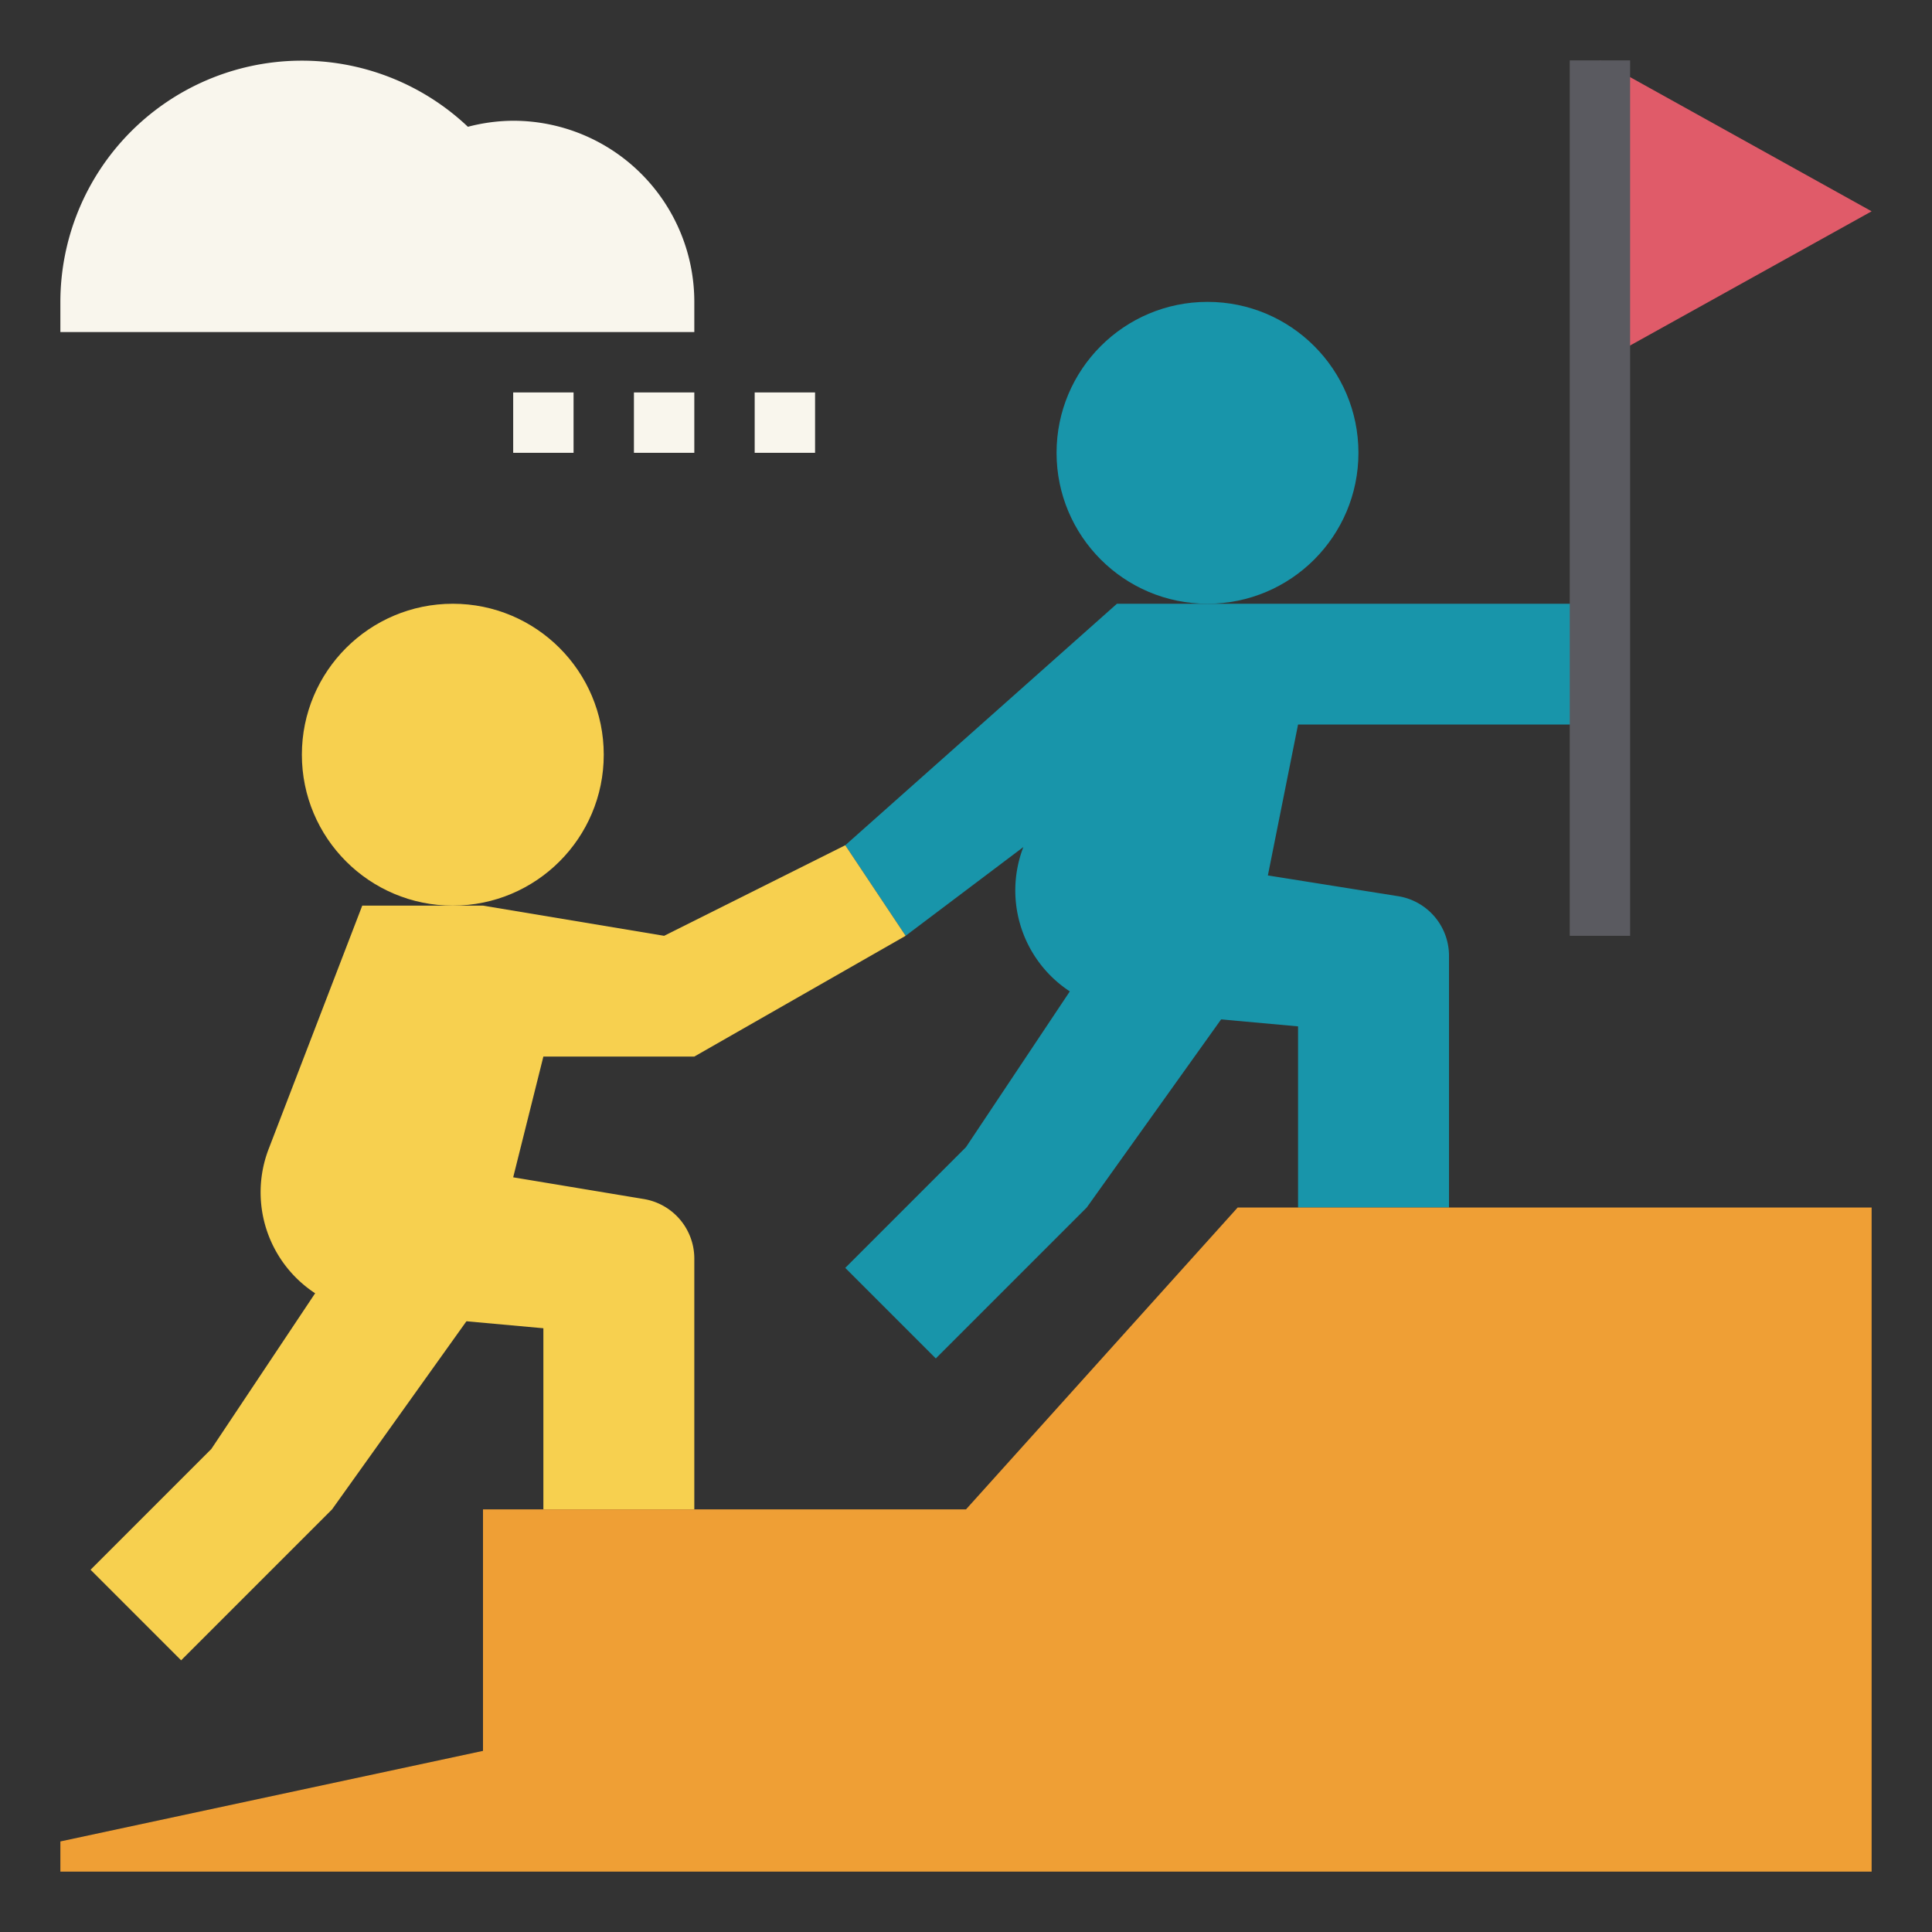
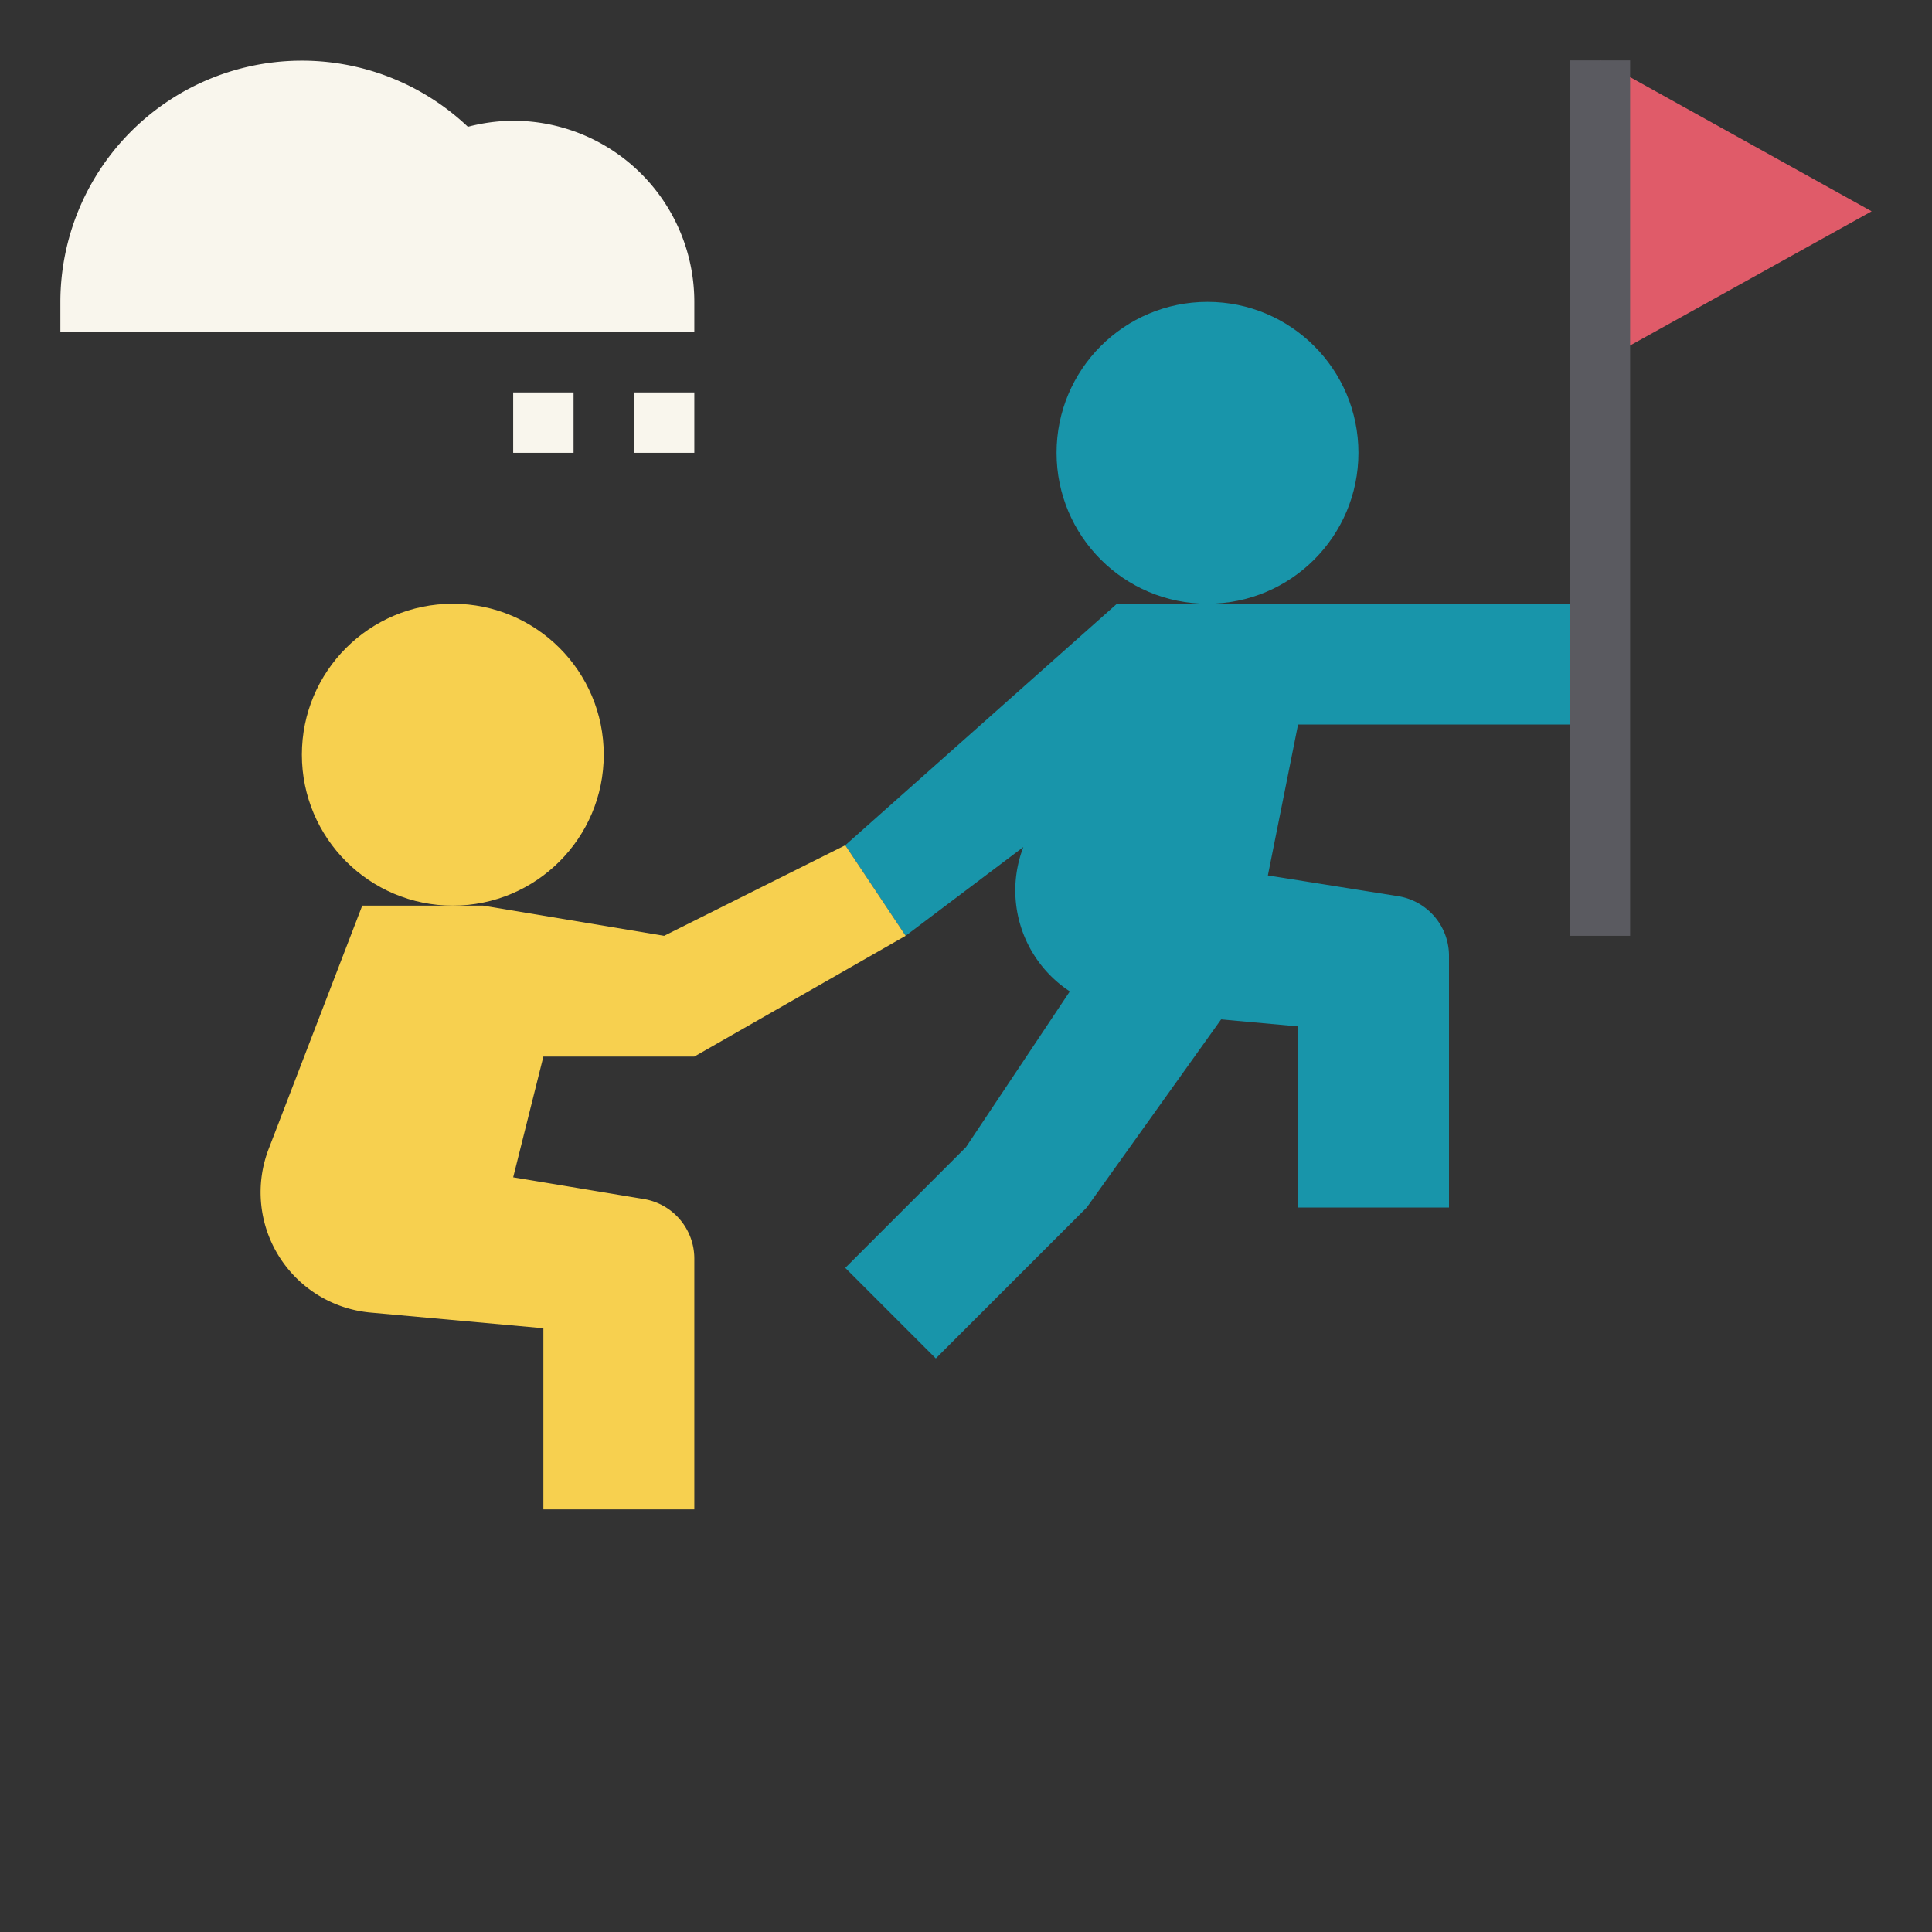
<svg xmlns="http://www.w3.org/2000/svg" data-name="Layer 1" id="Layer_1" viewBox="0 0 64 64">
  <rect x="0" y="0" width="64" height="64" fill="#333333" stroke="none" />
  <defs>
    <style>.cls-1{fill:#1895aa;}.cls-2{fill:#e05b69;}.cls-3{fill:#f7d04f;}.cls-4{fill:#ef9f35;}.cls-5{fill:#f9f6ed;}.cls-6{fill:#5a5a60;}</style>
  </defs>
  <title />
  <circle class="cls-1" cx="40" cy="15" r="5" />
  <polygon class="cls-1" points="36 32 32 38 28 42 31 45 36 40 41 33 36 32" />
  <path class="cls-1" d="M53,24V20H37l-9,8,2,3,3.9-2.94a4,4,0,0,0,3.37,5.42L43,34v6h5V31.69a2,2,0,0,0-1.67-2L42,29l1-5Z" />
  <polygon class="cls-2" points="53 2 53 12 62 7 53 2" />
  <circle class="cls-3" cx="15" cy="25" r="5" />
-   <polygon class="cls-3" points="11 42 7 48 3 52 6 55 11 50 16 43 11 42" />
  <path class="cls-3" d="M21.33,39.72,17,39l1-4h5l7-4-2-3-6,3-6-1H12L8.9,38.06a4,4,0,0,0,3.37,5.42L18,44v6h5V41.69A2,2,0,0,0,21.33,39.72Z" />
-   <polygon class="cls-4" points="2 62 2 61 16 58 16 50 32 50 41 40 62 40 62 62 2 62" />
  <path class="cls-5" d="M17,4a6,6,0,0,0-1.5.2A8,8,0,0,0,2,10v1H23V10A6,6,0,0,0,17,4Z" />
  <rect class="cls-5" height="2" width="2" x="17" y="13" />
  <rect class="cls-5" height="2" width="2" x="21" y="13" />
-   <rect class="cls-5" height="2" width="2" x="25" y="13" />
  <rect class="cls-6" height="29" width="2" x="52" y="2" />
</svg>